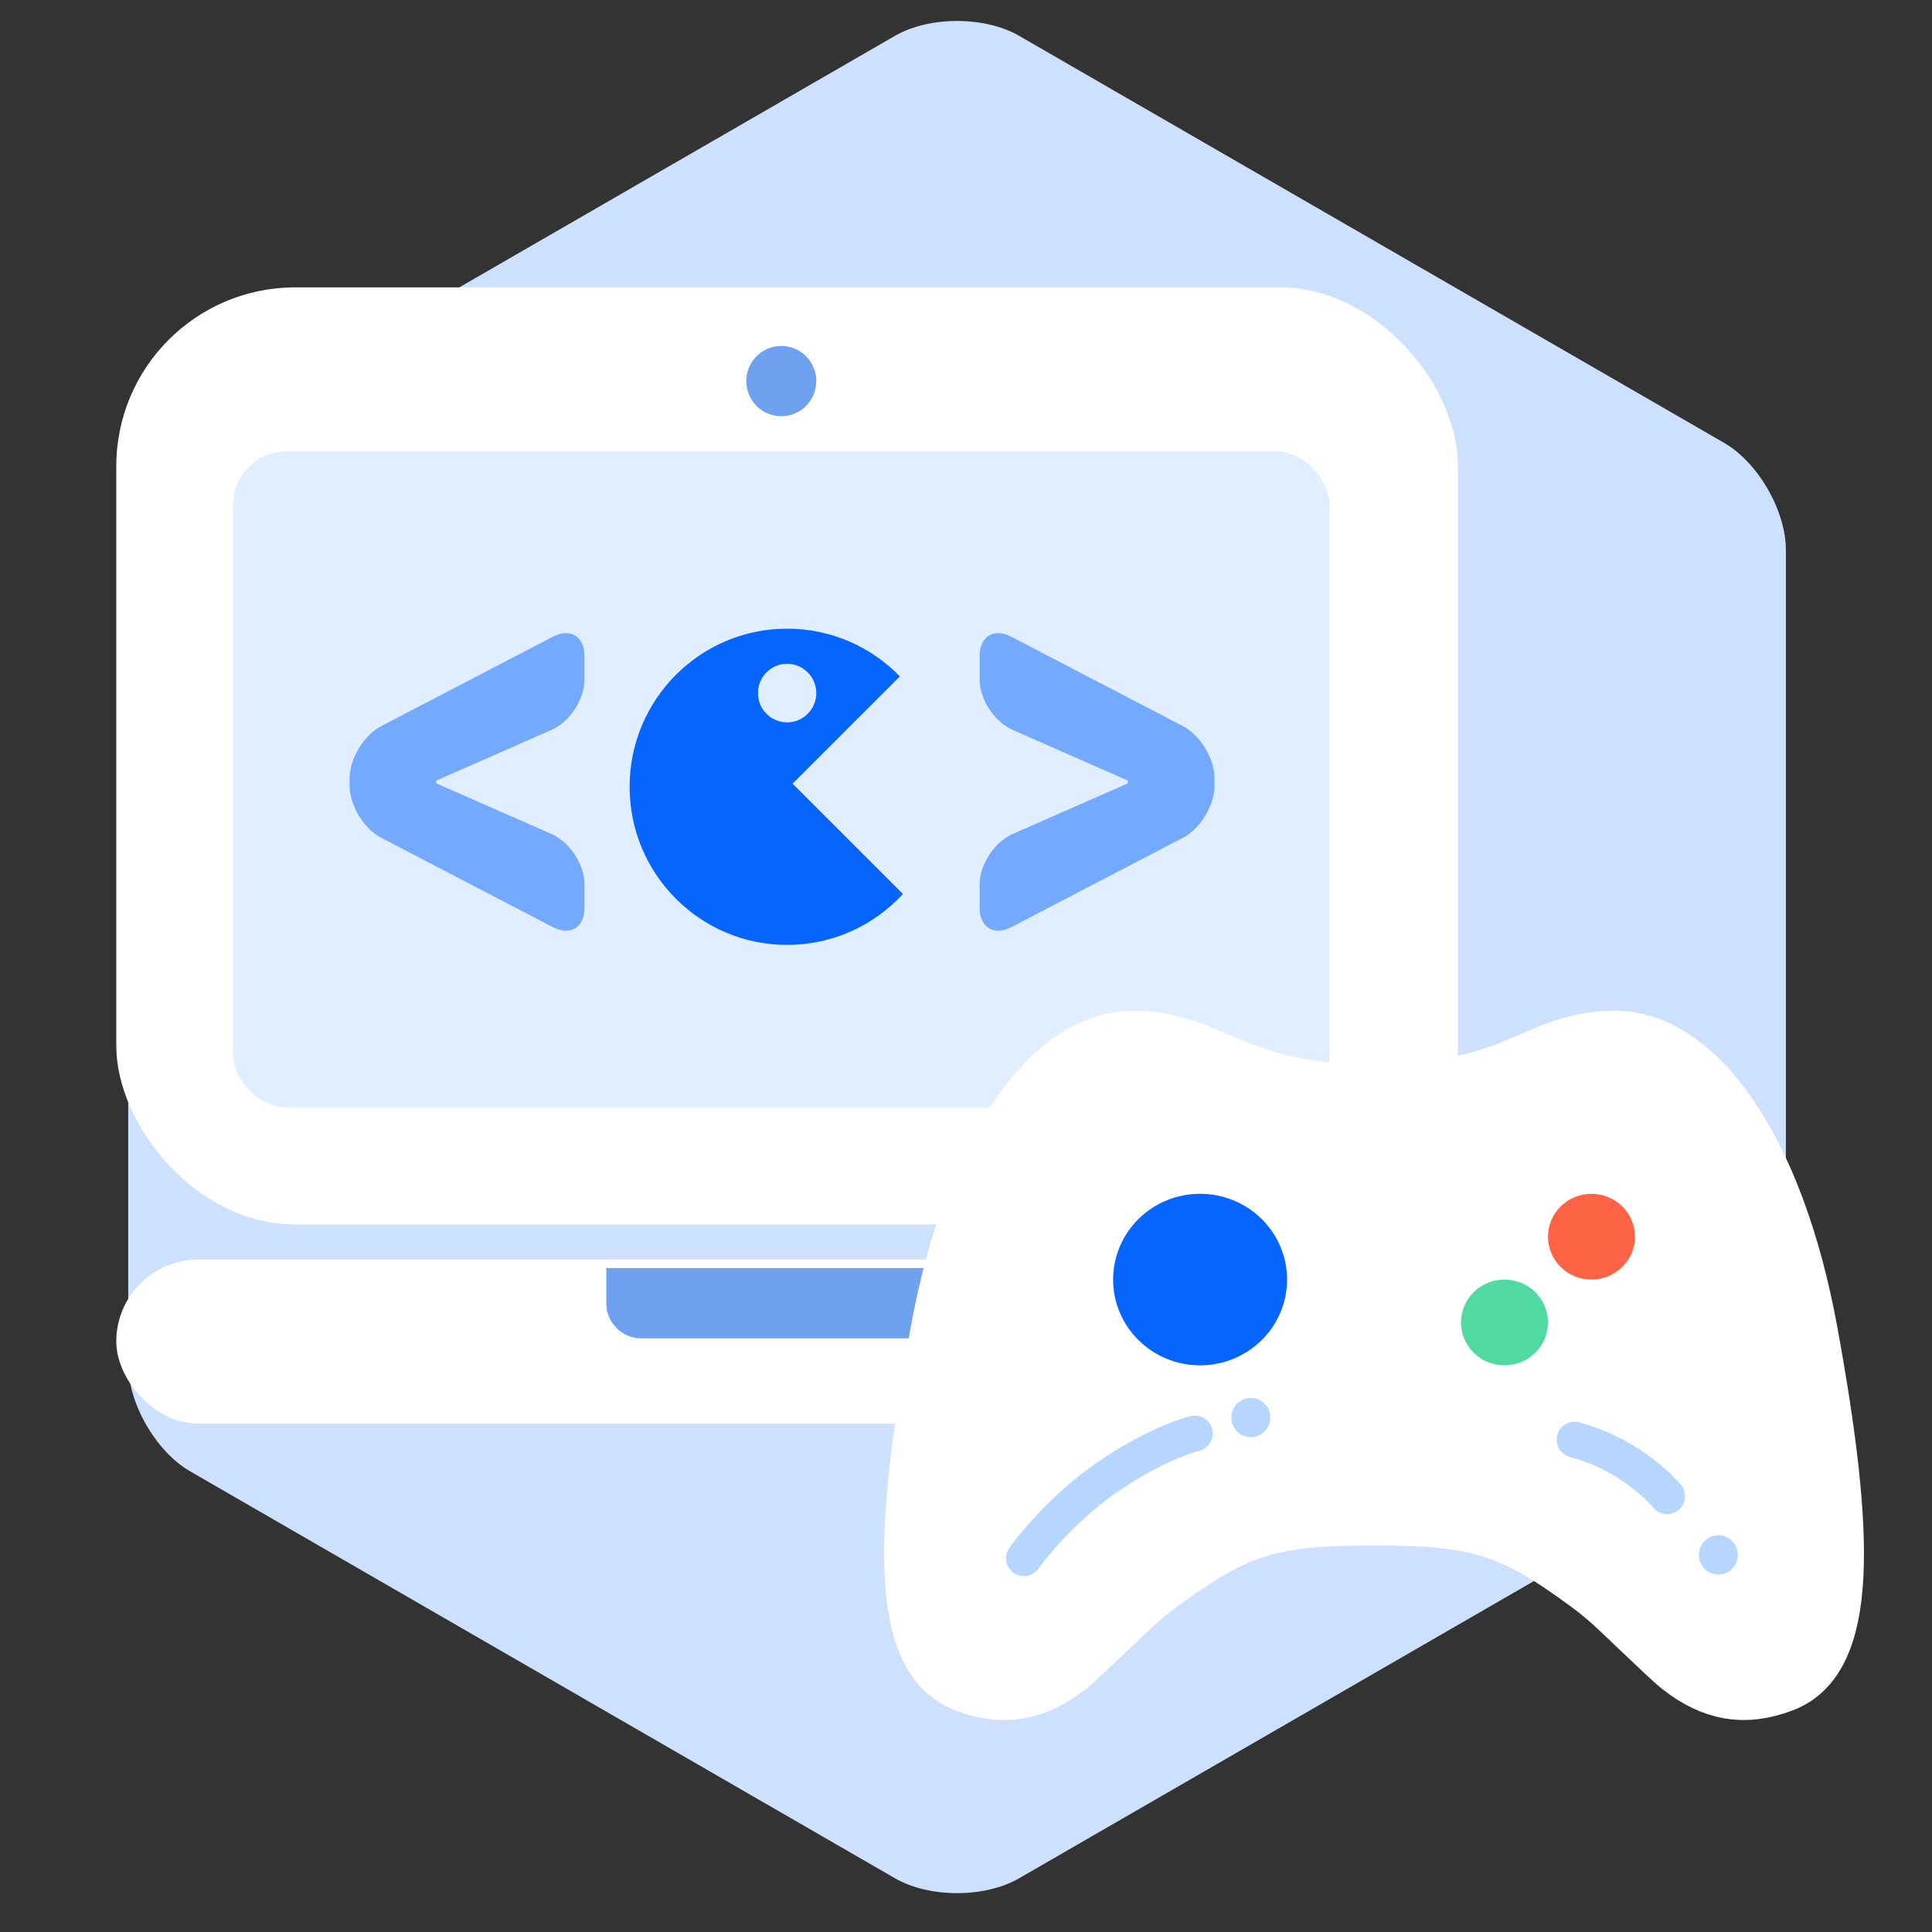
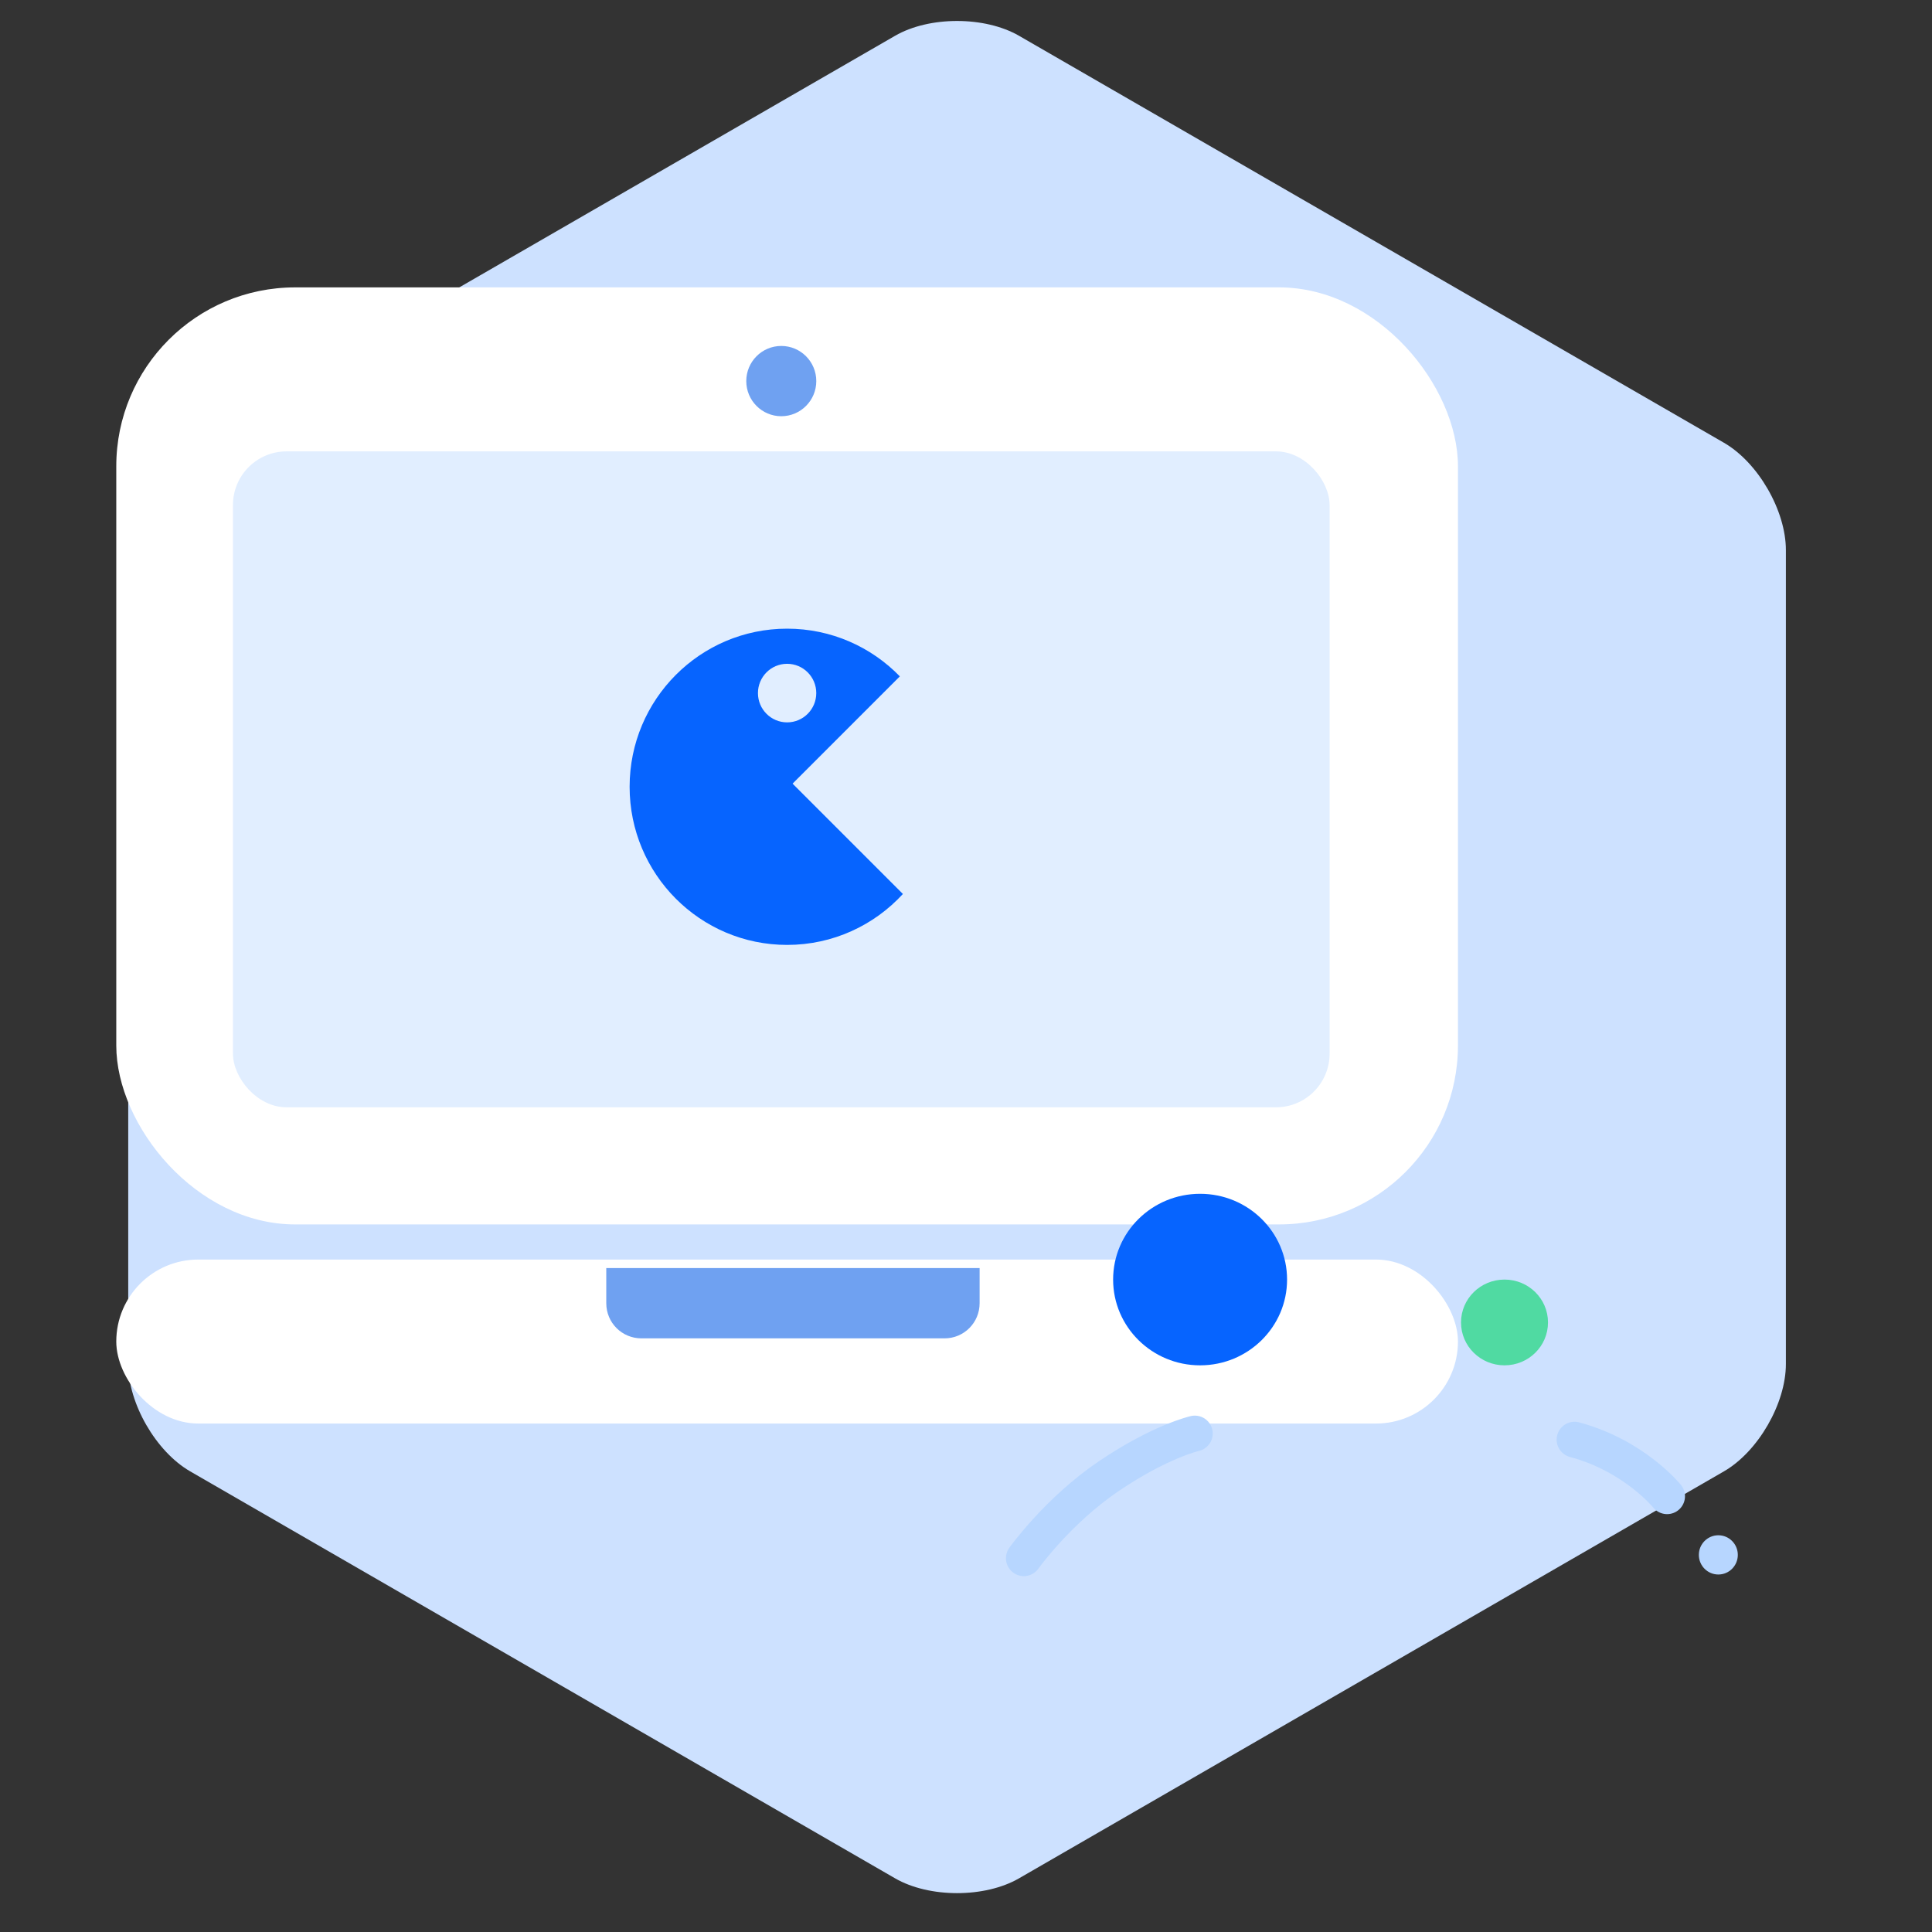
<svg xmlns="http://www.w3.org/2000/svg" width="108" height="108" viewBox="0 0 108 108">
  <rect x="0" y="0" width="108" height="108" fill="#333333" stroke="none" />
  <g fill="none" fill-rule="evenodd">
    <path fill="#CDE1FF" d="M50.036,2 C51.949,0.895 55.055,0.898 56.964,2 L96.369,24.75 C98.282,25.855 99.832,28.545 99.832,30.749 L99.832,76.251 C99.832,78.459 98.278,81.148 96.369,82.25 L56.964,105 C55.051,106.105 51.945,106.102 50.036,105 L10.631,82.25 C8.718,81.145 7.168,78.455 7.168,76.251 L7.168,30.749 C7.168,28.541 8.722,25.852 10.631,24.75 L50.036,2 Z" />
    <g transform="translate(6.5 15.5)">
      <g transform="translate(0 .565)">
        <rect width="75" height="52.381" fill="#FFFFFF" rx="10" />
        <rect width="61.304" height="36.667" x="6.522" y="9.167" fill="#B7D6FF" opacity=".407" rx="3" />
        <ellipse cx="37.174" cy="5.238" fill="#6FA1F1" rx="1.957" ry="1.964" />
        <g transform="translate(0 54.345)">
          <rect width="75" height="9.167" fill="#FFFFFF" rx="4.583" />
          <path fill="#6FA1F1" d="M27.391,0.476 L48.261,0.476 L48.261,2.44 C48.261,3.525 47.391,4.405 46.298,4.405 L29.355,4.405 C28.27,4.405 27.391,3.533 27.391,2.44 L27.391,0.476 Z" />
        </g>
      </g>
      <g fill="#0664FF" transform="translate(13 19)">
        <path d="M30.802,3.309 L24.805,9.306 L30.973,15.474 C29.364,17.225 27.06,18.321 24.5,18.321 C19.637,18.321 15.696,14.364 15.696,9.482 C15.696,4.6 19.637,0.643 24.5,0.643 C26.97,0.643 29.203,1.664 30.802,3.309 Z M24.5,5.881 C25.4,5.881 26.13,5.148 26.13,4.244 C26.13,3.34 25.4,2.607 24.5,2.607 C23.6,2.607 22.87,3.34 22.87,4.244 C22.87,5.148 23.6,5.881 24.5,5.881 Z" />
-         <path d="M0.043,9.005 C0.043,7.902 0.845,6.591 1.814,6.087 L11.404,1.095 C12.382,0.586 13.175,1.075 13.175,2.183 L13.175,3.48 C13.175,4.59 12.35,5.852 11.335,6.299 L4.884,9.135 L4.884,9.287 L11.335,12.123 C12.351,12.57 13.175,13.834 13.175,14.942 L13.175,16.239 C13.175,17.349 12.373,17.832 11.404,17.327 L1.814,12.335 C0.836,11.826 0.043,10.522 0.043,9.417 L0.043,9.005 Z M48.392,9.005 L48.392,9.417 C48.392,10.522 47.599,11.826 46.621,12.335 L37.032,17.327 C36.063,17.832 35.261,17.349 35.261,16.239 L35.261,14.942 C35.261,13.834 36.085,12.57 37.101,12.123 L43.551,9.287 L43.551,9.135 L37.101,6.299 C36.086,5.852 35.261,4.59 35.261,3.48 L35.261,2.183 C35.261,1.075 36.054,0.586 37.032,1.095 L46.621,6.087 C47.591,6.591 48.392,7.902 48.392,9.005 Z" opacity=".5" />
      </g>
      <g transform="translate(46 44)">
-         <path fill="#FFFFFF" stroke="#FFFFFF" stroke-width="3" d="M48.745,15.023 C50.811,26.395 50.986,33.256 47.194,34.704 C44.988,35.547 43.181,35.17 41.367,33.753 C40.658,33.199 38.013,30.582 37.308,29.978 C36.933,29.658 36.56,29.361 36.179,29.081 C31.947,25.976 30.121,25.394 24.31,25.394 C18.499,25.394 16.674,25.976 12.443,29.08 C12.063,29.359 11.692,29.654 11.32,29.972 C10.612,30.578 7.962,33.2 7.254,33.754 C5.439,35.171 3.632,35.546 1.426,34.704 C-2.365,33.256 -2.191,26.401 -0.127,15.023 C1.795,4.44 6.315,-1.5 10.84,-1.5 C12.062,-1.5 13.101,-1.279 14.289,-0.826 C14.747,-0.652 16.297,0.017 16.548,0.119 C18.777,1.022 20.951,1.476 24.293,1.516 C27.669,1.476 29.844,1.022 32.072,0.119 C32.323,0.017 33.873,-0.652 34.331,-0.826 C35.519,-1.279 36.558,-1.5 37.781,-1.5 C42.305,-1.5 46.823,4.439 48.745,15.023 Z" />
        <path fill="#0664FF" d="M14.586,16.823 C11.9,16.823 9.724,14.675 9.724,12.029 C9.724,9.38 11.9,7.234 14.586,7.234 C17.272,7.234 19.448,9.38 19.448,12.029 C19.448,14.675 17.27,16.823 14.586,16.823 L14.586,16.823 Z" />
        <path fill="#50DAA2" d="M31.603,16.823 C30.259,16.823 29.172,15.751 29.172,14.426 C29.172,13.1 30.259,12.029 31.603,12.029 C32.948,12.029 34.034,13.1 34.034,14.426 C34.034,15.751 32.948,16.823 31.603,16.823 L31.603,16.823 Z" />
-         <path fill="#FF6345" d="M36.465,12.029 C35.121,12.029 34.034,10.957 34.034,9.632 C34.034,8.306 35.121,7.234 36.465,7.234 C37.81,7.234 38.897,8.306 38.897,9.632 C38.897,10.957 37.81,12.029 36.465,12.029 L36.465,12.029 Z" />
        <g transform="translate(4.356 18.645)">
          <path stroke="#B7D6FF" stroke-width="2" d="M.377 8.961C.377 8.961 2.265 6.307 5.136 4.366 8.007 2.424 9.936 1.989 9.936 1.989M36.336 5.496C36.336 5.496 34.504 3.227 31.161 2.333" stroke-linecap="round" stroke-linejoin="round" />
-           <ellipse cx="13.067" cy="1.097" fill="#B7D6FF" rx="1.089" ry="1.097" />
          <ellipse cx="39.2" cy="8.774" fill="#B7D6FF" rx="1.089" ry="1.097" />
        </g>
      </g>
    </g>
  </g>
</svg>